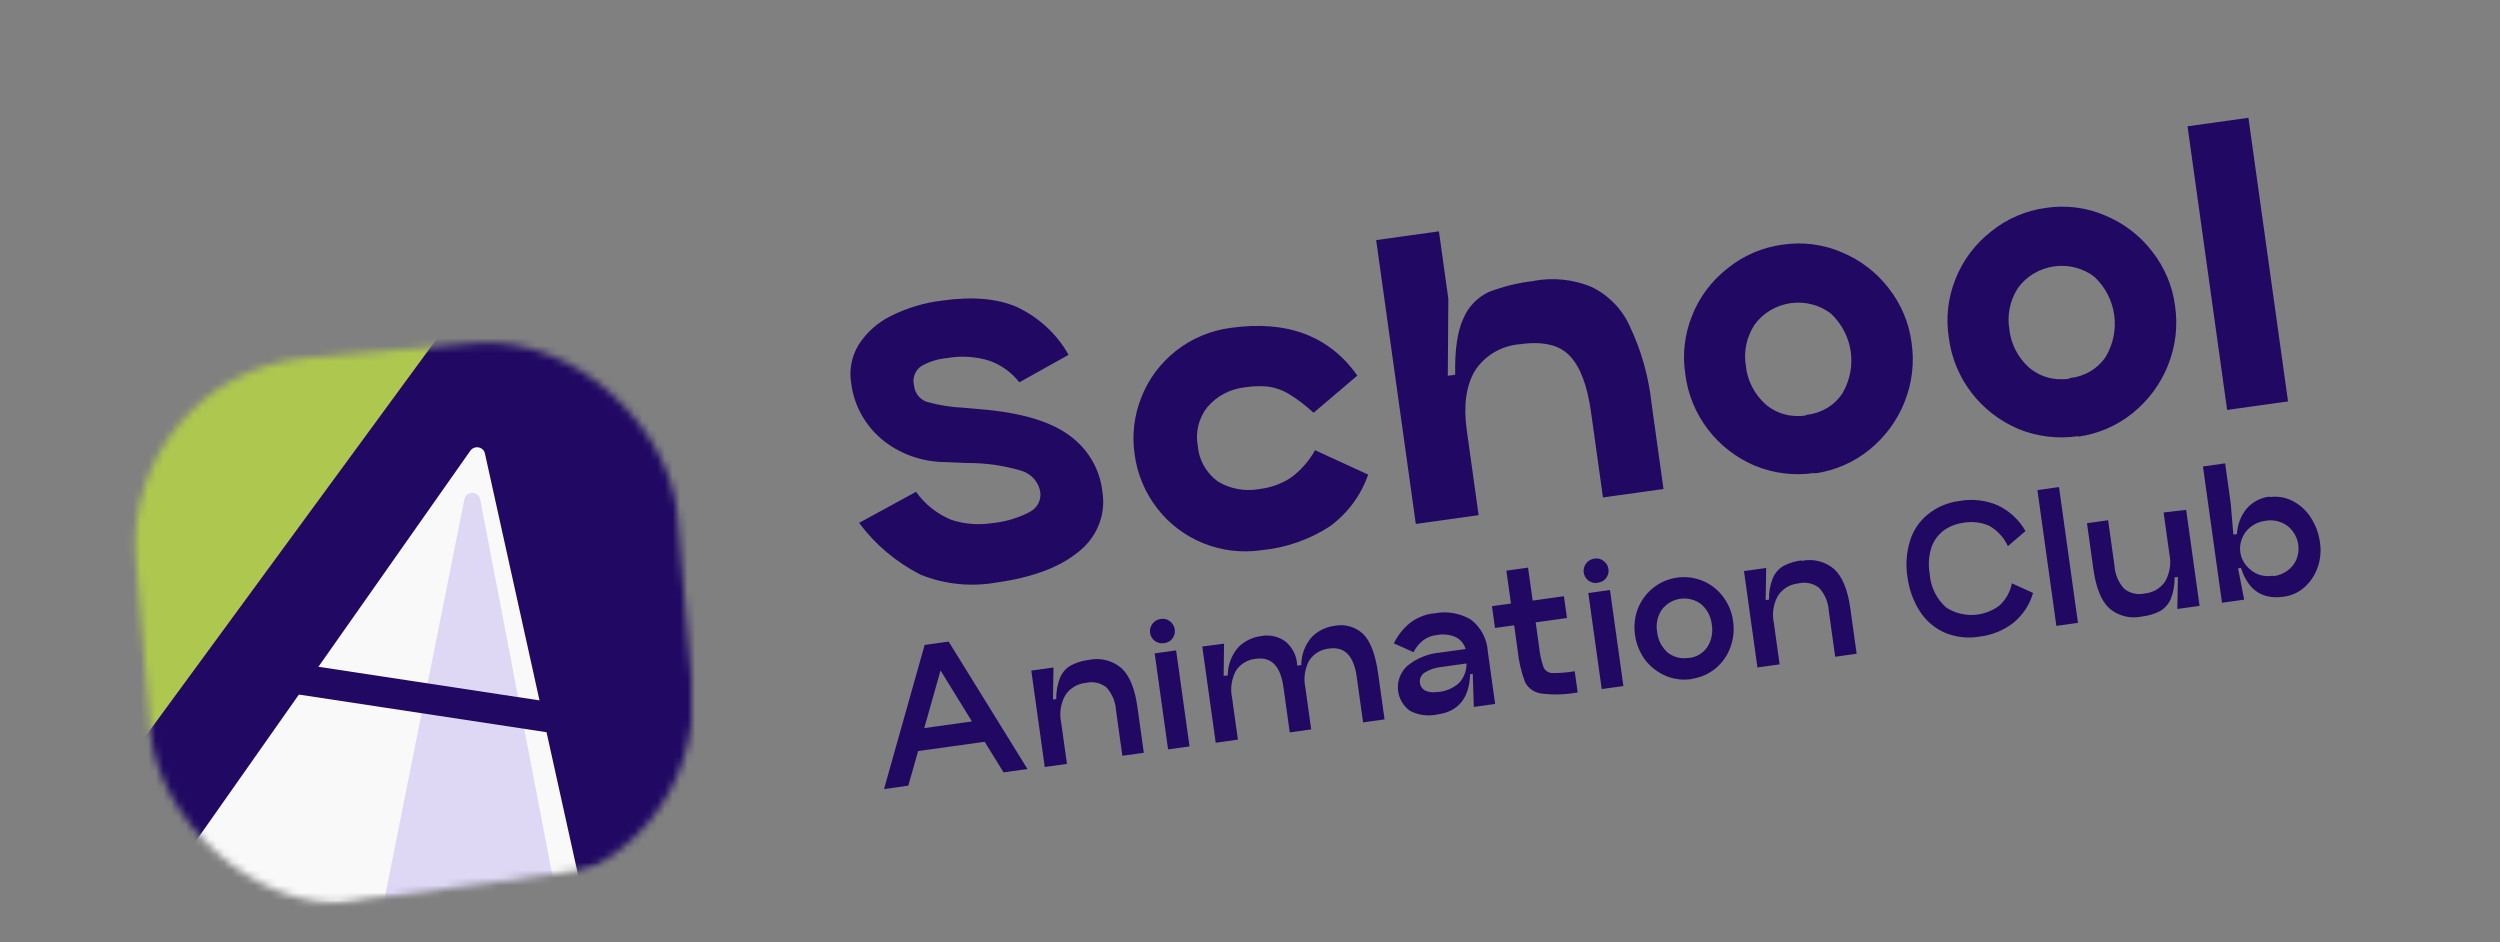
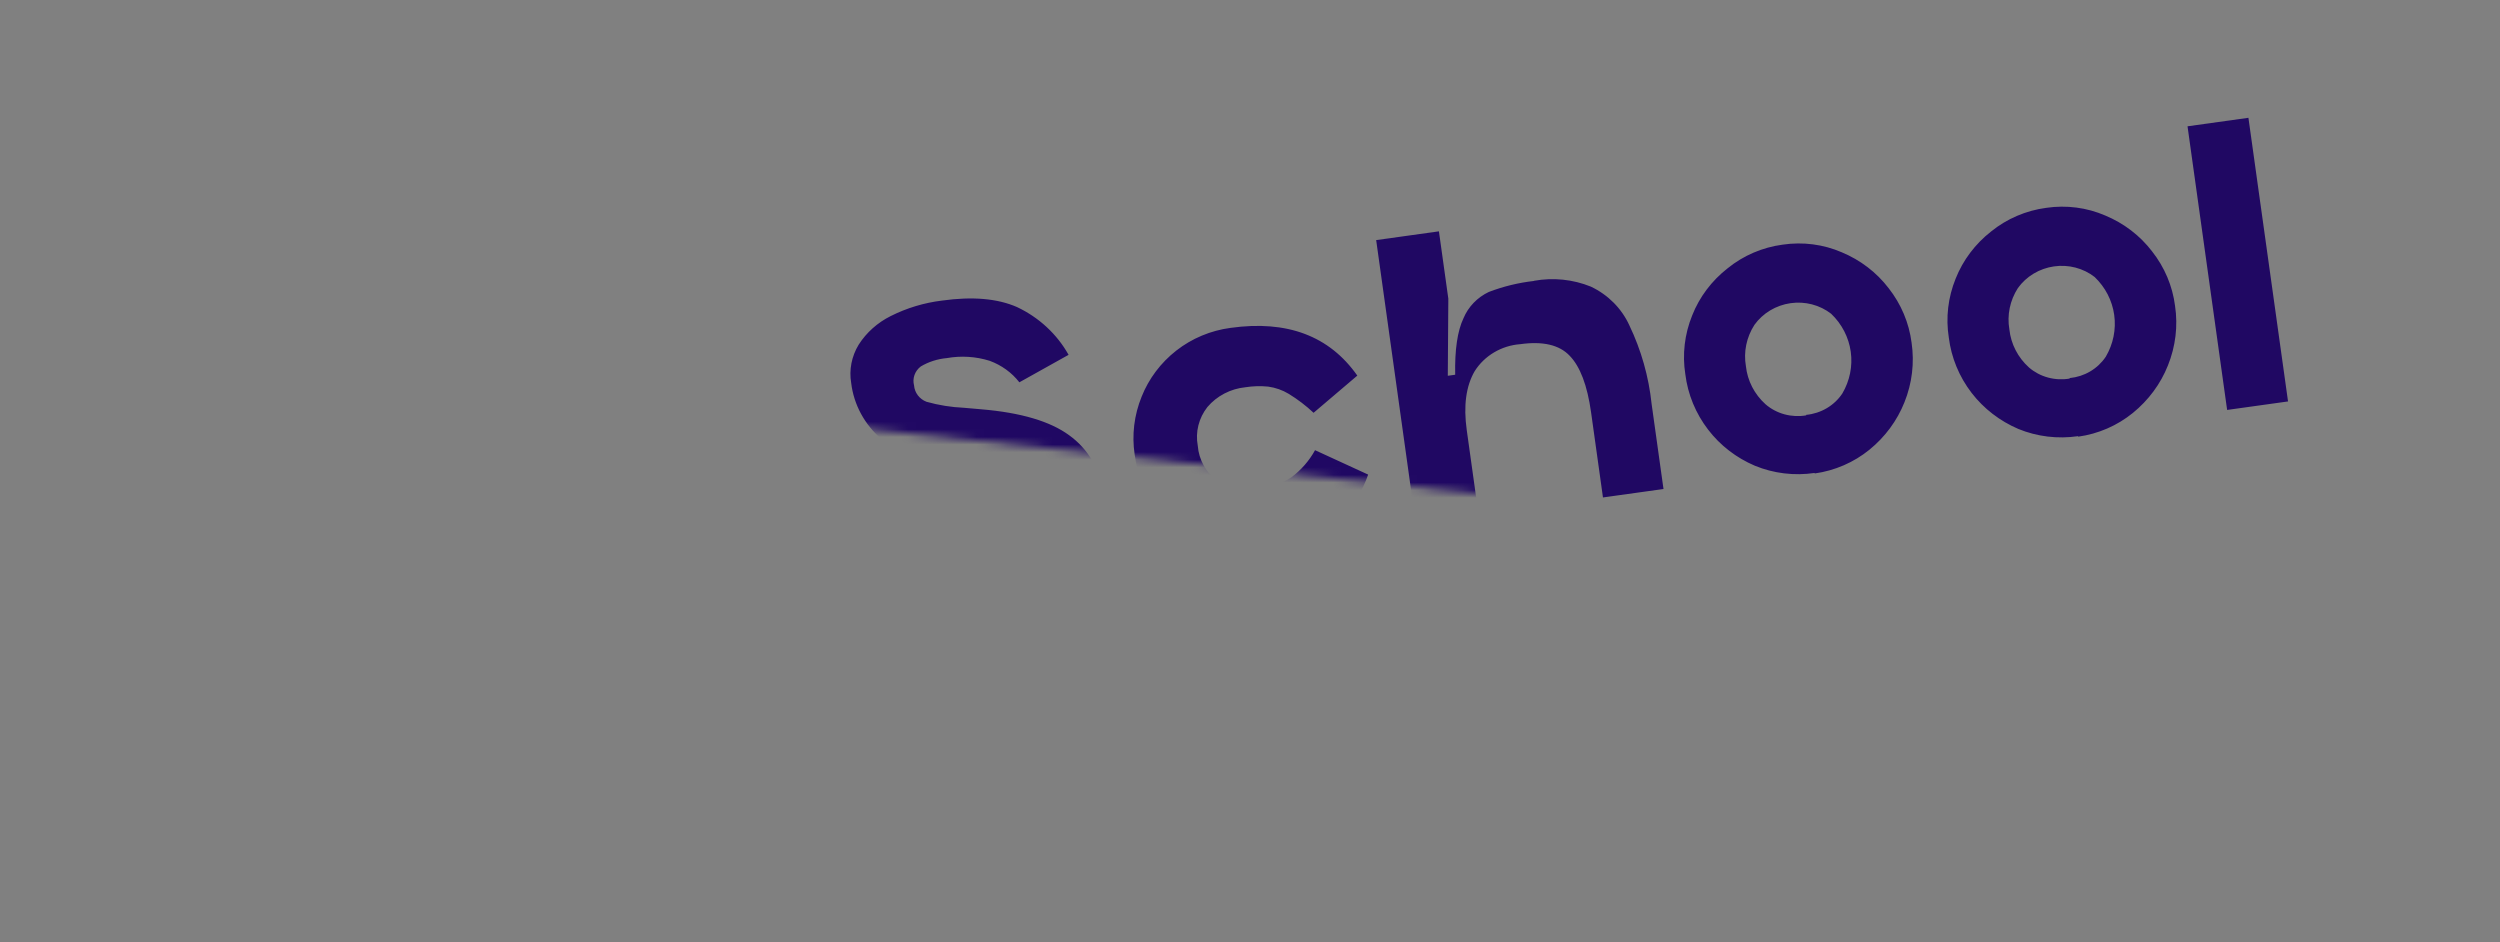
<svg xmlns="http://www.w3.org/2000/svg" width="329" height="124" viewBox="0 0 329 124" fill="none">
  <rect x="0" y="0" width="329" height="124" fill="#808080" stroke="none" />
  <mask id="mask0_1_2" style="mask-type:luminance" maskUnits="userSpaceOnUse" x="0" y="-1" width="329" height="125">
-     <path d="M317.916 -0L0 44.391L11.063 123.622L328.979 79.231L317.916 -0Z" fill="white" />
+     <path d="M317.916 -0L0 44.391L328.979 79.231L317.916 -0Z" fill="white" />
  </mask>
  <g mask="url(#mask0_1_2)">
    <mask id="mask1_1_2" style="mask-type:alpha" maskUnits="userSpaceOnUse" x="17" y="45" width="74" height="74">
-       <rect x="15.765" y="49.197" width="71.515" height="72" rx="24.727" transform="rotate(-4.917 15.765 49.197)" fill="#AEC74F" />
-     </mask>
+       </mask>
    <g mask="url(#mask1_1_2)">
      <rect x="9.32" y="43.73" width="78.468" height="79" rx="27.131" transform="rotate(-4.917 9.32 43.73)" fill="#AEC74F" />
      <path d="M89.826 0.456L2.233 119.974L96.782 134.705L89.826 0.456Z" fill="#200863" />
      <path d="M77.318 120.754C77.348 120.885 77.351 121.021 77.326 121.154C77.301 121.286 77.249 121.413 77.173 121.527C77.097 121.641 76.998 121.74 76.883 121.817C76.768 121.894 76.638 121.95 76.502 121.977C58.833 125.601 40.509 122.345 25.516 112.919C25.398 112.849 25.296 112.757 25.216 112.649C25.136 112.54 25.079 112.417 25.05 112.286C25.02 112.155 25.017 112.018 25.042 111.886C25.067 111.753 25.119 111.626 25.195 111.512L61.9 59.309C62.019 59.144 62.184 59.016 62.376 58.939C62.568 58.862 62.777 58.841 62.979 58.877C63.182 58.913 63.368 59.005 63.515 59.143C63.663 59.28 63.765 59.456 63.81 59.651L77.318 120.754Z" fill="#F9F9F9" />
-       <path d="M49.126 125.68L61.109 65.708C61.156 65.471 61.285 65.256 61.475 65.101C61.665 64.946 61.904 64.859 62.151 64.857C62.398 64.855 62.636 64.937 62.826 65.089C63.015 65.24 63.143 65.453 63.188 65.689L74.128 122.666C74.147 122.802 74.138 122.941 74.101 123.074C74.064 123.207 74.001 123.332 73.915 123.442C73.829 123.552 73.722 123.644 73.599 123.714C73.477 123.784 73.342 123.83 73.202 123.848L50.266 126.875C50.104 126.892 49.941 126.871 49.788 126.816C49.636 126.761 49.5 126.672 49.389 126.557C49.279 126.441 49.198 126.301 49.152 126.149C49.106 125.998 49.097 125.837 49.126 125.68Z" fill="#DED8F5" />
      <path d="M39.48 89.403L76.815 95.079" stroke="#200863" stroke-width="4" />
    </g>
    <path d="M120.551 64.721C121.697 66.346 123.3 67.623 125.176 68.404C126.908 68.977 128.767 69.126 130.584 68.838C132.297 68.674 133.963 68.182 135.483 67.393C135.963 67.151 136.357 66.775 136.612 66.314C136.866 65.853 136.969 65.331 136.906 64.816C136.819 64.168 136.546 63.558 136.117 63.055C135.688 62.552 135.12 62.175 134.478 61.968C132.144 61.263 129.706 60.913 127.252 60.931L124.363 60.811C121.288 60.783 118.333 59.714 116.018 57.79C113.786 55.891 112.362 53.264 112.016 50.405C111.724 48.674 112.071 46.893 112.996 45.369C114.02 43.763 115.483 42.456 117.223 41.592C119.332 40.532 121.617 39.842 123.97 39.556C127.979 38.996 131.271 39.281 133.845 40.412C136.732 41.778 139.1 43.972 140.625 46.696L134.148 50.312C133.15 49.031 131.794 48.05 130.237 47.481C128.42 46.912 126.48 46.791 124.592 47.127C123.384 47.235 122.216 47.609 121.179 48.222C120.794 48.513 120.504 48.904 120.346 49.349C120.188 49.794 120.169 50.272 120.29 50.725C120.327 51.196 120.5 51.647 120.789 52.027C121.078 52.407 121.472 52.7 121.928 52.874C123.525 53.324 125.174 53.589 126.841 53.663L129.147 53.864C134.359 54.303 138.216 55.446 140.718 57.291C141.932 58.165 142.945 59.271 143.693 60.541C144.441 61.811 144.908 63.218 145.067 64.675C145.32 66.143 145.162 67.653 144.608 69.051C144.055 70.449 143.127 71.684 141.919 72.63C139.429 74.659 135.853 75.998 131.19 76.65C127.798 77.264 124.305 76.908 121.143 75.626C117.935 73.986 115.17 71.654 113.06 68.811L120.551 64.721ZM180.045 62.455C179.129 65.144 177.387 67.511 175.05 69.241C172.358 71.001 169.258 72.088 166.033 72.403C163.418 72.787 160.751 72.468 158.328 71.481C155.925 70.498 153.842 68.918 152.291 66.901C150.681 64.825 149.658 62.38 149.319 59.8C148.936 57.241 149.253 54.623 150.239 52.203C151.178 49.839 152.748 47.748 154.79 46.145C156.85 44.532 159.328 43.494 161.948 43.148C169.39 42.109 174.948 44.203 178.622 49.429L172.868 54.324C171.871 53.387 170.775 52.552 169.598 51.831C168.777 51.335 167.854 51.01 166.89 50.877C165.889 50.778 164.878 50.808 163.882 50.964C162.918 51.063 161.981 51.343 161.126 51.789C160.27 52.235 159.513 52.838 158.896 53.563C158.331 54.282 157.926 55.105 157.707 55.979C157.488 56.853 157.46 57.759 157.625 58.64C157.693 59.565 157.963 60.464 158.418 61.277C158.873 62.091 159.502 62.801 160.265 63.361C161.904 64.357 163.884 64.71 165.8 64.349C167.287 64.172 168.711 63.647 169.944 62.819C171.234 61.852 172.297 60.633 173.06 59.244L180.045 62.455ZM201.869 36.955C204.395 36.496 206.999 36.761 209.353 37.718C211.616 38.788 213.409 40.591 214.423 42.813C215.985 46.076 216.975 49.57 217.352 53.155L218.916 64.353L210.95 65.465L209.386 54.267C208.891 50.721 207.95 48.236 206.563 46.812C205.205 45.385 203.044 44.878 200.062 45.294C198.846 45.385 197.667 45.754 196.625 46.371C195.582 46.989 194.706 47.836 194.07 48.842C192.925 50.81 192.576 53.395 193.024 56.599L194.587 67.797L186.32 68.952L182.342 40.462L181.104 31.597L189.362 30.444L190.6 39.309L190.53 49.451L191.502 49.315C191.438 46.026 191.802 43.549 192.593 41.885C193.222 40.377 194.409 39.143 195.923 38.423C197.834 37.691 199.834 37.204 201.871 36.974L201.869 36.955ZM238.805 62.241C236.138 62.636 233.416 62.308 230.948 61.293C228.497 60.252 226.374 58.614 224.788 56.54C223.15 54.407 222.117 51.897 221.789 49.253C221.378 46.65 221.689 43.982 222.69 41.516C223.647 39.084 225.263 36.937 227.368 35.298C229.433 33.624 231.945 32.547 234.61 32.193C237.254 31.803 239.951 32.153 242.377 33.202C244.827 34.22 246.949 35.843 248.531 37.908C250.181 40 251.227 42.478 251.564 45.095C251.954 47.734 251.632 50.433 250.628 52.932C249.664 55.358 248.073 57.513 246.006 59.191C243.954 60.857 241.461 61.937 238.815 62.307L238.805 62.241ZM237.688 54.596C238.647 54.506 239.574 54.206 240.399 53.72C241.224 53.234 241.924 52.574 242.447 51.791C243.433 50.116 243.824 48.181 243.559 46.285C243.294 44.388 242.388 42.634 240.981 41.293C240.241 40.717 239.383 40.296 238.461 40.056C237.539 39.816 236.574 39.763 235.626 39.9C234.677 40.037 233.766 40.361 232.951 40.851C232.135 41.342 231.431 41.989 230.884 42.75C229.835 44.378 229.436 46.311 229.762 48.187C229.967 50.109 230.883 51.889 232.344 53.202C233.059 53.82 233.913 54.272 234.84 54.525C235.767 54.777 236.744 54.824 237.698 54.662L237.688 54.596ZM273.477 57.4C270.809 57.792 268.088 57.464 265.619 56.452C263.172 55.405 261.051 53.768 259.459 51.699C257.821 49.566 256.788 47.056 256.461 44.412C256.05 41.809 256.36 39.141 257.361 36.675C258.322 34.245 259.937 32.098 262.039 30.456C264.105 28.784 266.617 27.707 269.281 27.352C271.925 26.961 274.622 27.311 277.048 28.361C279.498 29.379 281.621 31.002 283.202 33.067C284.856 35.157 285.903 37.636 286.236 40.254C286.631 42.893 286.308 45.593 285.3 48.091C284.336 50.517 282.744 52.672 280.677 54.349C278.626 56.016 276.133 57.097 273.486 57.466L273.477 57.4ZM272.36 49.755C273.319 49.664 274.246 49.365 275.07 48.879C275.895 48.392 276.595 47.733 277.118 46.95C278.104 45.275 278.495 43.34 278.23 41.443C277.965 39.547 277.06 37.793 275.652 36.452C274.912 35.876 274.054 35.455 273.132 35.215C272.211 34.975 271.245 34.922 270.297 35.059C269.349 35.196 268.438 35.52 267.622 36.01C266.806 36.501 266.103 37.147 265.556 37.909C264.507 39.537 264.108 41.47 264.433 43.346C264.638 45.268 265.554 47.047 267.015 48.361C267.731 48.978 268.584 49.431 269.511 49.683C270.438 49.936 271.416 49.983 272.369 49.82L272.36 49.755ZM287.878 16.621L295.893 15.502L301.105 52.829L293.09 53.948L287.878 16.621Z" fill="#200863" />
-     <path d="M132.069 101.642L129.582 97.618L120.821 98.841L119.532 103.393L116.339 103.839L121.68 84.876L124.844 84.434L135.214 101.203L132.069 101.642ZM121.63 95.817L127.908 94.94L123.776 88.234L121.63 95.817ZM143.301 86.842C144.053 86.681 144.832 86.695 145.576 86.884C146.319 87.073 147.006 87.431 147.581 87.928C148.651 88.909 149.344 90.603 149.69 93.077L150.526 99.065L147.703 99.459L146.867 93.471C146.801 92.358 146.36 91.299 145.613 90.462C145.237 90.165 144.796 89.956 144.324 89.853C143.852 89.75 143.361 89.756 142.89 89.869C142.35 89.919 141.827 90.09 141.362 90.368C140.897 90.645 140.502 91.022 140.206 91.47C139.588 92.556 139.388 93.821 139.642 95.035L140.409 100.526L137.488 100.934L135.717 88.251L138.638 87.843L138.571 92.059L139.009 91.998C138.977 91.018 139.155 90.041 139.532 89.13C139.813 88.47 140.308 87.918 140.94 87.561C141.677 87.181 142.477 86.938 143.301 86.842ZM153.225 84.638C153.009 84.675 152.788 84.669 152.575 84.62C152.362 84.571 152.161 84.481 151.985 84.354C151.637 84.094 151.408 83.71 151.349 83.284C151.29 82.858 151.404 82.426 151.667 82.081C151.799 81.906 151.966 81.76 152.157 81.651C152.349 81.543 152.561 81.474 152.78 81.448C152.989 81.414 153.203 81.424 153.407 81.478C153.612 81.532 153.802 81.628 153.965 81.76C154.312 82.02 154.541 82.404 154.6 82.83C154.66 83.256 154.545 83.688 154.282 84.033C154.159 84.201 154.001 84.342 153.819 84.446C153.637 84.55 153.434 84.616 153.225 84.638ZM151.954 85.984L154.777 85.59L156.542 98.225L153.719 98.619L151.954 85.984ZM161.085 84.709L161.032 88.952L161.578 88.876C161.57 87.511 162.07 86.188 162.983 85.155C163.78 84.367 164.819 83.859 165.937 83.71C166.504 83.599 167.087 83.607 167.648 83.733C168.21 83.859 168.737 84.101 169.196 84.443C169.658 84.836 170.032 85.32 170.293 85.863C170.553 86.407 170.695 86.999 170.708 87.601L171.253 87.525C171.246 86.16 171.746 84.837 172.659 83.804C173.454 83.014 174.494 82.505 175.613 82.359C176.285 82.224 176.979 82.25 177.636 82.436C178.293 82.623 178.893 82.964 179.385 83.429C180.348 84.356 181.012 86.123 181.369 88.683L182.205 94.671L179.382 95.065L178.542 89.048C178.158 86.298 176.95 85.064 174.919 85.348C174.385 85.396 173.869 85.565 173.412 85.841C172.954 86.118 172.568 86.495 172.284 86.943C171.7 88.036 171.525 89.294 171.788 90.498L172.554 95.989L169.732 96.383L168.895 90.395C168.511 87.645 167.304 86.411 165.272 86.695C164.738 86.743 164.222 86.912 163.765 87.188C163.308 87.465 162.921 87.842 162.637 88.29C162.058 89.385 161.882 90.641 162.141 91.845L162.908 97.336L159.987 97.744L158.219 85.08L161.085 84.709ZM188.617 80.748C190.327 80.371 192.116 80.663 193.603 81.561C194.248 82.067 194.776 82.7 195.154 83.421C195.531 84.141 195.75 84.933 195.795 85.743L196.758 92.639L193.954 93.03L193.813 88.678L193.473 88.726C193.356 91.868 191.925 93.635 189.199 94.016C187.967 94.295 186.676 94.129 185.562 93.55C185.101 93.22 184.719 92.794 184.444 92.303C184.168 91.813 184.005 91.268 183.967 90.708C183.928 90.148 184.015 89.585 184.22 89.06C184.426 88.535 184.746 88.059 185.157 87.667C186.398 86.635 187.934 86.008 189.551 85.875L192.871 85.412C192.775 85.07 192.607 84.752 192.377 84.478C192.148 84.205 191.862 83.983 191.538 83.826C190.753 83.495 189.882 83.409 189.042 83.58C188.395 83.646 187.778 83.89 187.265 84.286C186.742 84.704 186.317 85.228 186.021 85.823L183.428 84.666C183.929 83.639 184.648 82.729 185.536 81.996C186.428 81.307 187.491 80.866 188.613 80.719L188.617 80.748ZM189.225 91.072C190.272 90.99 191.261 90.563 192.033 89.862C192.667 89.158 193.011 88.249 192.997 87.312L189.814 87.757C188.979 87.821 188.171 88.084 187.46 88.523C187.263 88.66 187.103 88.843 186.997 89.056C186.89 89.269 186.84 89.504 186.85 89.74C186.86 89.976 186.931 90.206 187.055 90.408C187.18 90.609 187.355 90.777 187.563 90.895C188.085 91.113 188.665 91.165 189.221 91.043L189.225 91.072ZM202.551 85.16C202.639 86.065 202.833 86.956 203.131 87.815C203.225 88.028 203.377 88.211 203.571 88.344C203.764 88.476 203.992 88.554 204.228 88.568C205.234 88.587 206.241 88.508 207.232 88.333L207.621 91.122C206.014 91.425 204.368 91.471 202.748 91.257C202.302 91.185 201.881 91.008 201.52 90.741C201.16 90.475 200.871 90.126 200.678 89.725C200.186 88.38 199.863 86.98 199.719 85.556L199.263 82.29L196.742 82.642L196.341 79.776L198.843 79.427L198.239 75.101L201.091 74.703L201.697 79.038L205.814 78.463L206.214 81.329L202.097 81.904L202.551 85.16ZM210.302 76.698C210.084 76.736 209.861 76.73 209.646 76.681C209.432 76.633 209.229 76.542 209.051 76.415C208.704 76.155 208.475 75.77 208.416 75.345C208.356 74.919 208.471 74.487 208.734 74.142C208.867 73.966 209.035 73.819 209.228 73.71C209.421 73.601 209.635 73.532 209.856 73.508C210.064 73.475 210.276 73.485 210.479 73.539C210.681 73.593 210.87 73.689 211.031 73.821C211.206 73.948 211.352 74.108 211.463 74.291C211.573 74.475 211.645 74.678 211.675 74.89C211.705 75.101 211.691 75.317 211.635 75.523C211.579 75.73 211.481 75.924 211.349 76.094C211.223 76.256 211.065 76.391 210.884 76.49C210.703 76.588 210.503 76.65 210.298 76.669L210.302 76.698ZM209.021 78.045L211.873 77.647L213.637 90.282L210.785 90.68L209.021 78.045ZM222.61 89.37C221.455 89.542 220.276 89.393 219.206 88.94C218.123 88.473 217.183 87.739 216.477 86.809C215.774 85.848 215.325 84.73 215.169 83.554C214.996 82.393 215.124 81.207 215.541 80.104C215.961 79.039 216.653 78.097 217.551 77.37C218.458 76.644 219.549 76.175 220.706 76.014C221.862 75.853 223.04 76.005 224.112 76.454C225.171 76.901 226.088 77.621 226.764 78.537C227.475 79.48 227.926 80.587 228.077 81.752C228.251 82.926 228.121 84.126 227.701 85.242C227.303 86.316 226.62 87.269 225.724 88C224.829 88.721 223.75 89.185 222.606 89.341L222.61 89.37ZM222.224 86.6C222.718 86.552 223.196 86.396 223.622 86.145C224.049 85.893 224.413 85.552 224.69 85.146C225.245 84.263 225.452 83.212 225.27 82.192C225.171 81.17 224.684 80.224 223.907 79.54C223.522 79.237 223.077 79.015 222.6 78.888C222.123 78.76 221.624 78.73 221.134 78.798C220.644 78.866 220.172 79.032 219.749 79.286C219.325 79.539 218.958 79.874 218.67 80.271C218.104 81.132 217.894 82.172 218.084 83.177C218.181 84.208 218.669 85.165 219.45 85.858C219.83 86.169 220.274 86.394 220.753 86.517C221.231 86.64 221.732 86.659 222.22 86.572L222.224 86.6ZM237.101 73.813C237.853 73.652 238.632 73.666 239.375 73.855C240.119 74.044 240.806 74.402 241.381 74.899C242.451 75.879 243.157 77.595 243.499 80.046L244.335 86.035L241.512 86.429L240.667 80.374C240.603 79.258 240.158 78.199 239.403 77.366C239.027 77.069 238.586 76.86 238.114 76.757C237.642 76.654 237.151 76.66 236.68 76.773C236.14 76.824 235.618 76.995 235.153 77.272C234.688 77.55 234.293 77.927 233.996 78.374C233.378 79.46 233.178 80.725 233.432 81.939L234.199 87.43L231.279 87.838L229.508 75.155L232.428 74.747L232.362 78.963L232.8 78.902C232.772 77.922 232.95 76.946 233.322 76.034C233.606 75.376 234.1 74.825 234.731 74.465C235.467 74.085 236.267 73.842 237.091 73.746L237.101 73.813ZM267.551 78.032C267.117 79.556 266.225 80.92 264.991 81.943C263.686 82.961 262.117 83.598 260.465 83.782C258.918 84.043 257.329 83.856 255.894 83.243C254.553 82.639 253.423 81.663 252.643 80.434C251.771 79.059 251.216 77.512 251.018 75.9C250.77 74.327 250.884 72.718 251.353 71.19C251.766 69.813 252.591 68.589 253.72 67.675C254.936 66.699 256.412 66.087 257.97 65.913C259.64 65.629 261.356 65.833 262.904 66.5C264.447 67.233 265.721 68.415 266.553 69.885L264.24 71.873C263.726 70.745 262.862 69.806 261.772 69.19C260.706 68.726 259.522 68.589 258.372 68.798C257.434 68.919 256.541 69.272 255.776 69.822C255.023 70.399 254.462 71.182 254.165 72.073C253.82 73.181 253.745 74.352 253.948 75.491C254.047 77.193 254.817 78.786 256.097 79.933C257.152 80.628 258.408 80.975 259.681 80.923C260.954 80.871 262.18 80.424 263.182 79.645C263.998 78.866 264.551 77.861 264.765 76.766L267.551 78.032ZM268.123 64.496L270.965 64.099L273.46 81.968L270.618 82.365L268.123 64.496ZM287.699 67.098L289.463 79.733L286.543 80.141L286.609 75.925L286.171 75.987C286.2 76.973 286.023 77.955 285.651 78.873C285.356 79.532 284.856 80.082 284.224 80.445C283.489 80.81 282.695 81.043 281.878 81.133C281.123 81.297 280.341 81.285 279.594 81.097C278.847 80.908 278.156 80.549 277.579 80.049C276.53 79.076 275.835 77.371 275.49 74.898L274.646 68.853L277.43 68.464L278.264 74.442C278.332 75.559 278.773 76.62 279.52 77.461C279.892 77.768 280.332 77.985 280.806 78.097C281.279 78.208 281.773 78.21 282.249 78.102C282.788 78.052 283.309 77.885 283.774 77.611C284.24 77.337 284.636 76.964 284.936 76.519C285.551 75.426 285.75 74.156 285.497 72.936L284.73 67.444L287.699 67.098ZM298.698 65.416C299.724 65.269 300.77 65.443 301.685 65.914C302.666 66.416 303.492 67.164 304.082 68.082C304.744 69.097 305.165 70.246 305.316 71.444C305.473 72.528 305.366 73.634 305.002 74.672C304.66 75.67 304.065 76.568 303.272 77.279C302.508 77.961 301.551 78.397 300.529 78.529C297.716 78.922 295.853 77.663 294.918 74.736L294.529 74.79L295.333 78.914L292.413 79.321L289.908 61.386L292.829 60.978L293.559 66.212L293.909 70.35L294.386 70.283C294.432 69.052 294.887 67.867 295.681 66.909C296.451 66.038 297.525 65.481 298.689 65.349L298.698 65.416ZM299.16 75.828C299.841 75.747 300.49 75.492 301.041 75.089C301.556 74.714 301.959 74.21 302.207 73.631C302.52 72.86 302.572 72.013 302.357 71.214C302.142 70.415 301.67 69.706 301.012 69.192C300.603 68.896 300.137 68.685 299.642 68.572C299.147 68.458 298.633 68.445 298.131 68.533C297.448 68.618 296.799 68.88 296.252 69.292C295.726 69.68 295.319 70.202 295.073 70.8C294.817 71.402 294.73 72.06 294.823 72.705C294.916 73.323 295.175 73.906 295.575 74.391C295.995 74.907 296.535 75.316 297.151 75.583C297.778 75.816 298.459 75.879 299.121 75.766L299.16 75.828Z" fill="#200863" />
  </g>
</svg>